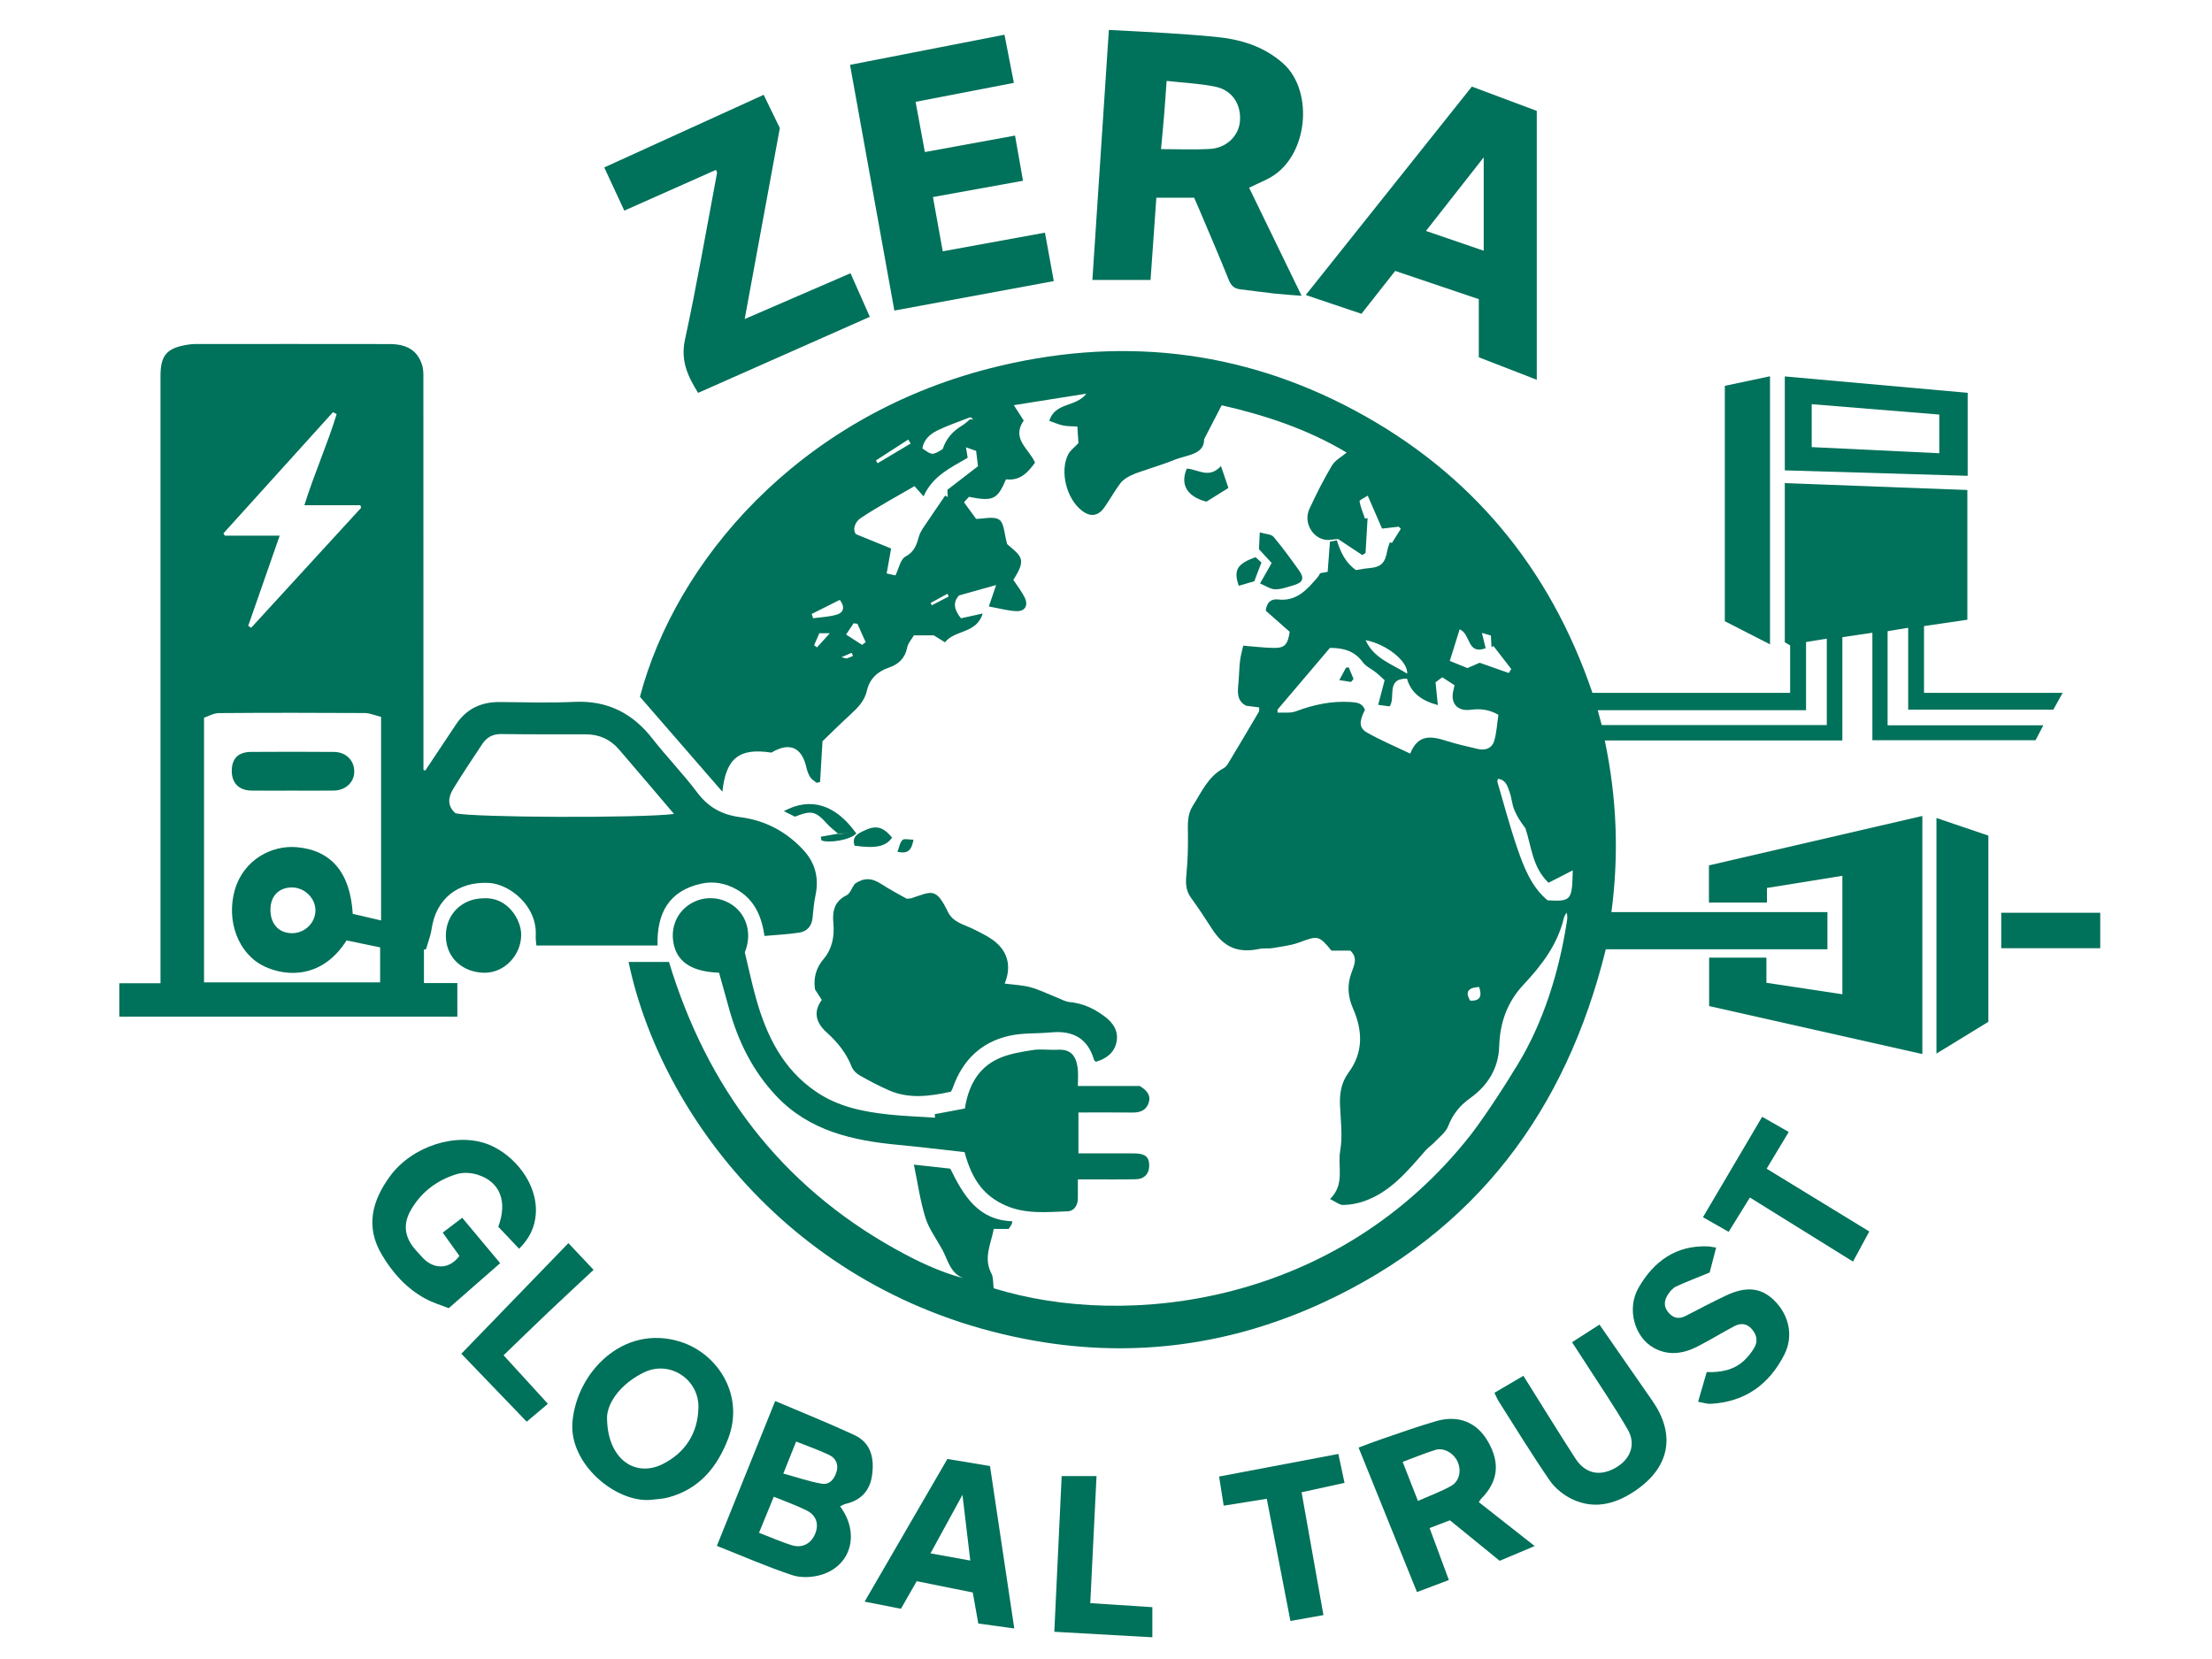
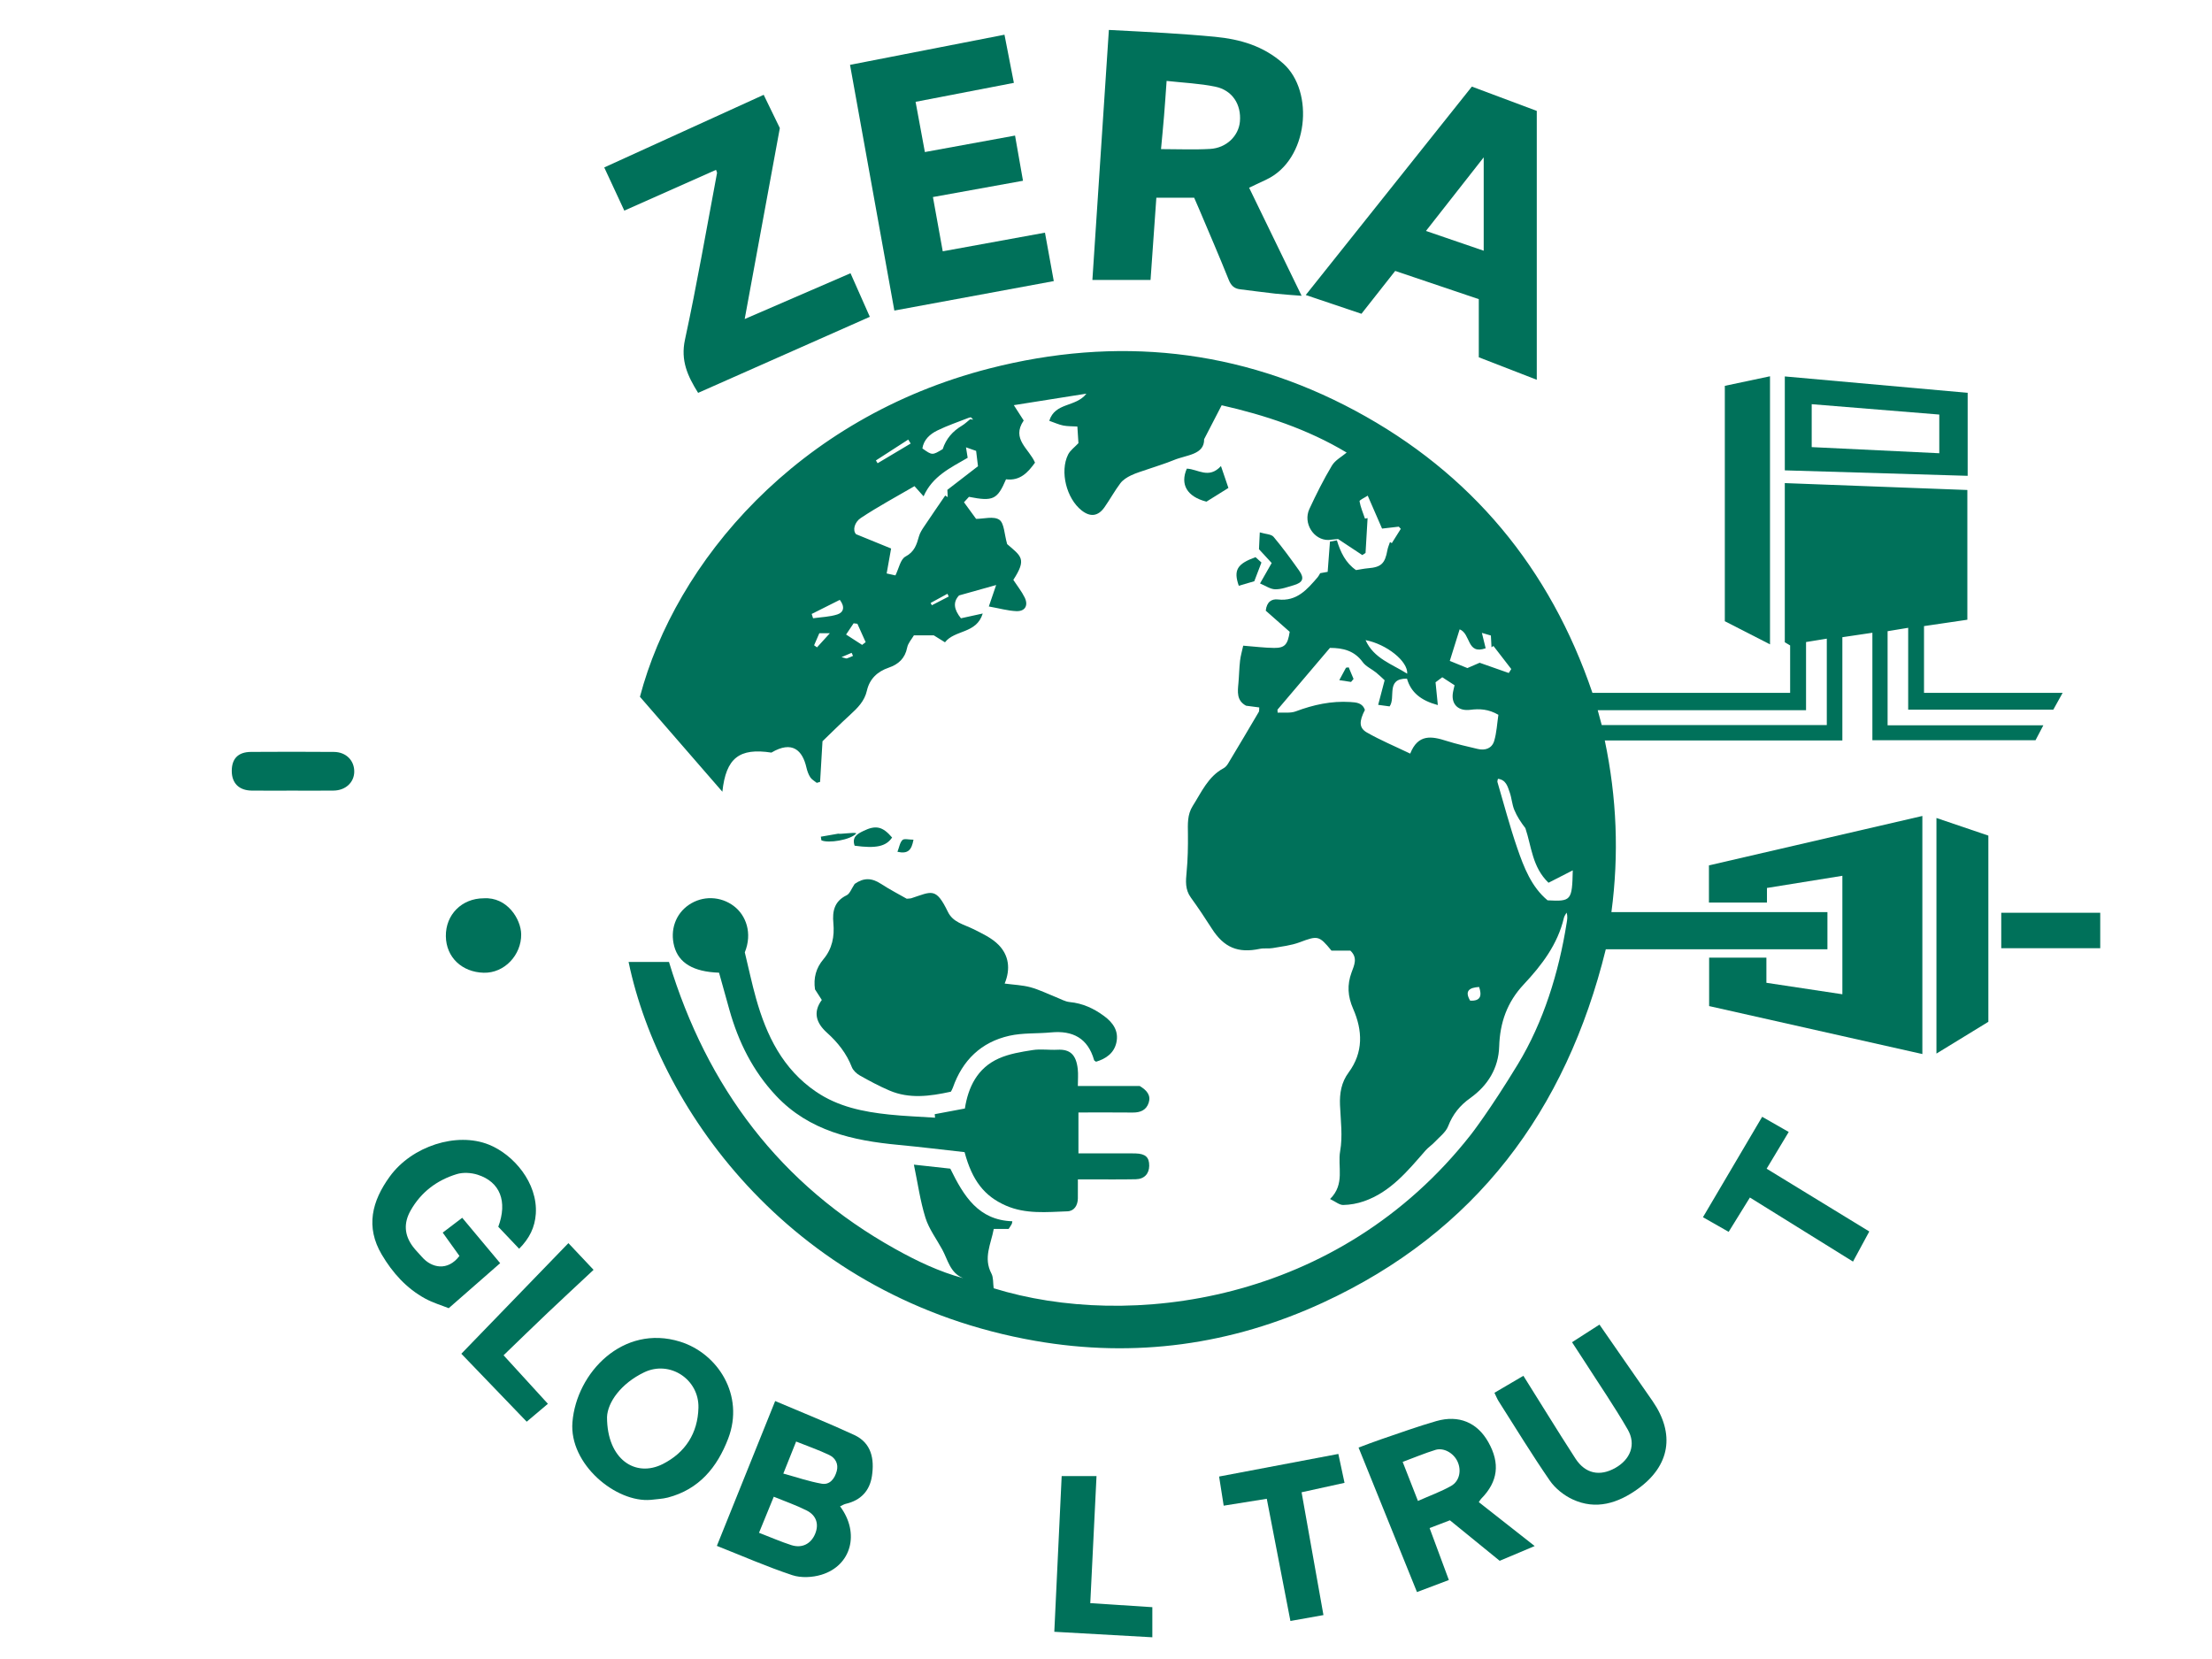
<svg xmlns="http://www.w3.org/2000/svg" version="1.1" id="Ebene_1" x="0px" y="0px" viewBox="0 0 1024 768" style="enable-background:new 0 0 1024 768;" xml:space="preserve">
  <style type="text/css"> .st0{fill:#00715A;} </style>
  <g>
    <path class="st0" d="M702.69,492.62c11.76-19.38,18.91-42.25,22.57-65.39c0.24-1.49,0.55-2.98-0.06-4.75 c-0.42,0.8-1.02,1.56-1.22,2.41c-2.88,12.29-10.27,21.94-18.61,30.84c-7.68,8.19-11.01,17.67-11.35,28.7 c-0.31,10.12-5.32,18.14-13.39,23.89c-4.83,3.45-8.09,7.5-10.24,13.03c-1.1,2.83-4.01,4.97-6.22,7.33 c-1.33,1.41-3.01,2.5-4.28,3.95c-8.22,9.4-16.14,19.19-28.5,23.47c-3.04,1.06-6.37,1.66-9.58,1.72c-1.75,0.03-3.52-1.53-6.09-2.76 c7.06-6.95,3.41-14.98,4.68-22.17c1.22-6.87,0.24-14.17-0.07-21.26c-0.24-5.5,0.63-10.61,3.95-15.09 c6.98-9.41,6.51-19.56,2.13-29.54c-2.53-5.77-2.83-11.08-0.75-16.78c1.23-3.4,3.02-6.82-0.55-10.16c-2.94,0-5.92,0-8.74,0 c-5.76-7.05-6.35-6.98-14.74-3.84c-3.93,1.47-8.26,1.94-12.44,2.67c-1.95,0.34-4.04-0.05-5.97,0.35 c-10.14,2.14-16.64-0.61-22.24-9.38c-3.11-4.87-6.32-9.69-9.71-14.37c-2.69-3.71-2.36-7.61-1.95-11.83 c0.56-5.83,0.67-11.73,0.61-17.6c-0.05-4.51-0.36-8.91,2.23-12.98c4.07-6.4,7.1-13.62,14.31-17.47c0.83-0.45,1.55-1.31,2.05-2.14 c4.79-7.95,9.52-15.94,14.23-23.94c0.22-0.38,0.11-0.96,0.2-2.04c-2.05-0.27-4.09-0.53-6.12-0.8c-4.45-2.41-3.89-6.47-3.52-10.51 c0.31-3.44,0.35-6.91,0.75-10.33c0.26-2.29,0.94-4.54,1.46-6.95c5.41,0.42,9.84,1,14.28,1.04c4.95,0.04,6.34-1.52,7.24-7.46 c-3.63-3.2-7.52-6.64-11.08-9.78c0.45-4.17,2.78-5.52,5.63-5.19c8.76,1.02,13.55-4.67,18.43-10.34c0.42-0.49,0.69-1.1,1.14-1.83 c1.16-0.21,2.4-0.43,3.46-0.62c0.37-4.83,0.71-9.41,1.06-13.99c1.07-0.2,2.14-0.39,3.21-0.59c1.67,5.48,4.05,10.48,8.86,13.77 c1.95-0.3,3.72-0.69,5.5-0.84c6.13-0.49,7.91-2.16,9.02-8.4c0.23-1.28,0.79-2.5,1.2-3.75c0.28,0.17,0.56,0.35,0.84,0.52 c1.39-2.21,2.77-4.41,4.16-6.62c-0.31-0.34-0.62-0.67-0.93-1.01c-2.37,0.27-4.74,0.55-7.74,0.89c-2.06-4.73-4.18-9.61-6.64-15.25 c-1.56,1.04-3.89,2.04-3.79,2.62c0.48,2.73,1.62,5.35,2.52,8.01c0.4-0.08,0.8-0.16,1.21-0.24c-0.32,5.38-0.63,10.77-0.95,16.15 c-0.5,0.32-1,0.65-1.5,0.97c-3.74-2.48-7.48-4.96-11.22-7.43c-1.5,0.15-2.99,0.29-4.49,0.44c-6.8,0.1-11.82-7.79-8.79-14.34 c3.18-6.85,6.57-13.63,10.44-20.1c1.52-2.53,4.6-4.13,6.82-6.02c-18.07-10.87-38.06-17.4-57.86-21.9 c-2.49,4.81-4.82,9.33-8.12,15.71c0.12,7.26-8.07,7.2-14.02,9.66c-3.94,1.63-8.06,2.84-12.09,4.25c-2.6,0.91-5.29,1.66-7.76,2.85 c-1.81,0.87-3.71,2.05-4.89,3.61c-2.67,3.55-4.81,7.48-7.37,11.13c-2.96,4.22-6.57,4.64-10.59,1.47 c-6.99-5.51-10.16-17.97-6.27-25.83c0.98-1.98,3.05-3.43,4.8-5.31c-0.15-2.34-0.31-4.78-0.49-7.7c-2.37-0.15-4.52-0.06-6.56-0.47 c-2.02-0.4-3.93-1.3-6.45-2.18c2.7-8.66,12.28-6.18,17.2-12.57c-11.7,1.86-22.42,3.55-33.61,5.33c1.93,3,3.23,5.03,4.57,7.1 c-5.85,8.61,2.48,13.02,5.24,19.51c-3.26,4.48-6.85,8.53-13.42,7.71c-4.02,9.38-5.96,10.33-17.16,8.12 c-0.82,0.9-1.77,1.94-2.3,2.51c2.1,2.88,3.93,5.39,5.61,7.69c3.45,0,8.16-1.36,10.73,0.4c2.32,1.58,2.29,6.59,3.64,11.28 c6.54,5.66,9.18,6.82,2.86,16.56c1.86,2.84,3.88,5.34,5.26,8.16c1.8,3.69,0.17,6.48-3.88,6.31c-3.89-0.16-7.74-1.27-12.72-2.16 c1.16-3.39,2.15-6.3,3.39-9.93c-5.85,1.64-11.3,3.17-17.18,4.82c-2.89,3.09-2.4,6.48,0.88,10.58c2.86-0.62,6.04-1.32,10.09-2.21 c-2.87,9.45-12.93,7.46-17.48,13.33c-1.91-1.19-3.56-2.21-5.16-3.21c-2.87,0-5.7,0-9.23,0c-0.99,1.72-2.7,3.55-3.11,5.63 c-0.98,5-4.03,7.78-8.52,9.31c-5.27,1.8-8.88,5.21-10.12,10.65c-1.11,4.86-4.3,8.01-7.76,11.17c-4.76,4.35-9.33,8.92-12.8,12.25 c-0.44,7.39-0.78,13.11-1.11,18.82c-0.51,0.15-1.03,0.3-1.54,0.45c-1.03-0.85-2.32-1.52-3.01-2.59c-0.87-1.36-1.44-3-1.8-4.59 c-1.78-7.75-6.46-12.6-16.19-6.83c-14.83-2.28-21.03,2.45-22.7,18.11c-12.86-14.81-25.36-29.21-38.16-43.95 c16.45-62.41,72.85-129.17,161.73-151.97c58.79-15.08,115.78-9.27,169.44,19.56c53.71,28.86,90.17,72.93,109.77,130.6 c30.68,0,60.95,0,91.52,0c0-7.36,0-14.47,0-21.96c-0.65-0.39-1.59-0.94-2.47-1.47c0-24.34,0-48.61,0-73.68 c28.3,1.07,56.27,2.12,84.51,3.19c0,20.24,0,39.84,0,60.06c-6.54,0.96-13.27,1.95-20.06,2.95c0,10.63,0,20.53,0,30.9 c21.29,0,42.22,0,64.17,0c-1.75,3.16-3.06,5.52-4.32,7.79c-22.36,0-44.33,0-67.18,0c0-12.53,0-24.91,0-37.9 c-3.68,0.6-6.39,1.05-9.53,1.57c0,14.43,0,28.65,0,43.55c23.77,0,47.45,0,72.11,0c-1.52,2.91-2.55,4.87-3.63,6.93 c-25.17,0-50.08,0-75.52,0c0-16.46,0-32.7,0-49.76c-4.93,0.73-9.23,1.37-13.9,2.06c0,15.95,0,31.56,0,47.81 c-36.78,0-73.16,0-109.98,0c5.56,26.56,6.63,52.62,3.07,79.46c33.28,0,66.33,0,100,0c0,3.38,0,6.16,0,8.94c0,2.62,0,5.25,0,8.25 c-34.4,0-68.31,0-102.6,0C724.95,514.26,683.08,570.38,612.48,603c-42.44,19.61-87.13,25.78-133.28,17.71 c-111.1-19.42-173.65-105.44-188.21-175.39c5.98,0,11.92,0,18.7,0c17.58,57.93,51.46,103.23,104.89,132.95 c9.92,5.52,20.12,10.41,31.31,13.44c-6.1-2.46-7.07-8.45-9.69-13.25c-2.66-4.89-6.16-9.52-7.79-14.73 c-2.43-7.8-3.55-16.02-5.34-24.58c5.56,0.61,11.45,1.26,16.85,1.85c6.28,12.82,13.06,23.83,28.72,24.36 c-0.09,0.41-0.1,0.92-0.31,1.32c-0.37,0.73-0.87,1.39-1.4,2.23c-2.16,0-4.28,0-6.89,0c-1.27,6.92-4.92,13.4-1.08,20.65 c0.96,1.82,0.7,4.29,1.04,6.81c62.3,19.31,159.43,7.35,220.93-71.14C680.94,525.23,689.68,514.05,702.69,492.62z M448.5,193.39 c-4.9,1.94-9.94,3.6-14.65,5.93c-3.35,1.66-6.24,4.22-6.85,8.27c4.56,3.24,4.56,3.24,9.41,0.32c1.53-4.78,4.61-8.3,8.91-10.86 c1.36-0.81,2.52-1.97,3.77-2.96c0.48,0.05,0.96,0.11,1.44,0.16c-0.37-0.36-0.73-0.73-1.1-1.09 C449.12,193.23,448.81,193.31,448.5,193.39z M591.38,328.53c0.02,0.46,0.05,0.92,0.07,1.38c2.82-0.16,5.88,0.34,8.4-0.6 c8.18-3.07,16.46-4.88,25.22-4.33c2.88,0.18,5.65,0.37,6.78,3.68c-2.7,5.25-2.79,8.32,0.97,10.46c6.25,3.56,12.94,6.36,20.01,9.75 c3.65-9.24,10-8.06,16.83-5.88c4.71,1.5,9.56,2.55,14.37,3.71c3.54,0.86,6.65-0.26,7.68-3.73c1.15-3.86,1.33-8,1.94-12.07 c-4.52-2.63-8.68-2.87-12.99-2.31c-5.3,0.68-8.64-2.25-8.15-7.25c0.13-1.28,0.51-2.54,0.85-4.13c-1.85-1.2-3.6-2.34-5.69-3.69 c-1.43,1.07-2.66,2-3.11,2.33c0.4,3.93,0.7,6.92,1.06,10.55c-7.82-2.1-12.45-5.85-14.29-12.24c-9.98-0.15-5.05,8.76-8.04,12.85 c-1.58-0.22-2.83-0.38-5.29-0.72c0.99-3.77,1.86-7.08,2.99-11.38c-0.88-0.8-2.35-2.27-3.95-3.57c-2.04-1.65-4.72-2.79-6.19-4.82 c-3.88-5.35-9.17-6.58-15.18-6.59C607.49,309.56,599.43,319.04,591.38,328.53z M741.49,335.66c35.19,0,69.77,0,104.19,0 c0-13.41,0-26.48,0-40.01c-3.26,0.53-6.12,1-9.61,1.57c0,10.63,0,20.83,0,31.56c-32.47,0-64.22,0-96.44,0 C740.36,331.47,740.91,333.52,741.49,335.66z M412.52,253.92c-0.82,4.59-1.4,7.89-2.06,11.55c1.61,0.36,2.77,0.61,4.06,0.9 c1.6-3.22,2.32-7.48,4.64-8.71c4.21-2.23,5.18-5.55,6.26-9.38c0.44-1.56,1.37-3.03,2.29-4.4c3.24-4.86,6.56-9.65,9.85-14.47 c0.39,0.24,0.78,0.47,1.17,0.71c-0.06-1.26-0.12-2.52-0.16-3.35c5.13-3.96,9.89-7.64,14.17-10.94c-0.37-3.11-0.6-5.01-0.86-7.1 c-1.56-0.54-3-1.05-4.69-1.64c0.3,1.87,0.52,3.22,0.78,4.84c-7.93,4.62-16.3,8.48-20.41,17.84c-1.51-1.69-2.44-2.73-4.21-4.71 c-8.21,4.79-16.77,9.38-24.83,14.72c-2.97,1.96-3.93,5.74-2.21,7.53C402.77,249.94,407.4,251.83,412.52,253.92z M693.44,360.53 c-0.09,0.57-0.35,1.1-0.22,1.52c2.99,10.18,5.69,20.46,9.14,30.49c3.11,9.03,6.6,18.06,14.06,24.25 c10.97,0.59,11.36,0.1,11.66-13.88c-3.55,1.82-7.3,3.73-11.23,5.74c-7.58-7.29-7.85-16.84-10.71-25.28 c-2.06-2.66-3.9-5.45-5.14-8.48c-1.04-2.55-1.19-5.45-2.11-8.07C697.94,364.13,697.22,361,693.44,360.53z M671.15,305.95 c3.43,1.39,6.08,2.47,8.15,3.32c2.43-1.05,4.07-1.77,5.67-2.46c4.63,1.63,9.05,3.18,13.48,4.74c0.39-0.61,0.77-1.22,1.16-1.83 c-2.75-3.56-5.5-7.12-8.25-10.68c-0.3,0.2-0.6,0.41-0.9,0.61c-0.09-1.64-0.18-3.27-0.29-5.45c-1.27-0.37-2.6-0.76-4.16-1.22 c0.7,2.84,1.19,4.88,1.74,7.12c-8.83,3.13-6.77-6.69-12.04-8.76C674.21,296.16,672.82,300.59,671.15,305.95z M651.44,311.87 c0.4-5.73-9.52-13.66-19.28-15.54C635.97,304.85,644.4,307.4,651.44,311.87z M375.75,284.22c0.22,0.66,0.43,1.33,0.65,1.99 c3.76-0.54,7.66-0.62,11.23-1.77c2.9-0.93,3.64-3.49,1.14-6.75C384.35,279.91,380.05,282.06,375.75,284.22z M396.91,288.76 c-0.58-0.07-1.16-0.15-1.74-0.22c-1.06,1.58-2.11,3.15-3.49,5.21c2.8,1.81,5.11,3.3,7.42,4.79c0.55-0.42,1.09-0.85,1.64-1.27 C399.46,294.42,398.18,291.59,396.91,288.76z M421.58,205.32c-0.38-0.61-0.76-1.22-1.13-1.83c-4.99,3.22-9.98,6.44-14.97,9.66 c0.26,0.43,0.52,0.87,0.79,1.3C411.37,211.41,416.48,208.37,421.58,205.32z M684.73,456.9c-4.37,0.28-6.9,1.69-4.15,6.34 C685.69,463.48,685.97,460.67,684.73,456.9z M379.29,293.14c-0.93,2.15-1.68,3.86-2.42,5.58c0.45,0.32,0.9,0.64,1.35,0.96 c1.85-2.03,3.7-4.06,5.95-6.54C382.04,293.14,380.76,293.14,379.29,293.14z M439.19,276.15c-0.2-0.43-0.39-0.86-0.59-1.28 c-2.59,1.42-5.19,2.83-7.78,4.25c0.19,0.36,0.38,0.72,0.56,1.07C433.98,278.84,436.58,277.5,439.19,276.15z M394.89,303.62 c-0.22-0.47-0.43-0.94-0.65-1.41c-1.24,0.53-2.48,1.06-4.67,2c1.61,0.4,2.1,0.7,2.46,0.59 C393.01,304.51,393.94,304.03,394.89,303.62z M428.52,280.41C429.31,280.29,428.92,280.35,428.52,280.41 C428.86,280.56,429.2,280.71,428.52,280.41z" />
-     <path class="st0" d="M196.26,439.58c0,4.96,0,9.91,0,15.51c5.1,0,10.02,0,15.46,0c0,5.5,0,10.37,0,15.54 c-52.23,0-104.45,0-156.49,0c0-5.16,0-10.1,0-15.45c6.68,0,12.46,0,19.07,0c0-2.33,0-4.24,0-6.14c0-91.66,0-183.31,0-274.97 c0-9.59,2.88-12.94,12.47-14.49c1.31-0.21,2.65-0.33,3.97-0.33c29.83-0.01,59.66-0.03,89.49,0.02c8.23,0.01,12.96,3.01,15.14,9.56 c0.56,1.66,0.63,3.55,0.63,5.33c0.03,59.16,0.03,118.32,0.03,177.48c0,1.59,0,3.18,0,4.77c0.29,0.1,0.58,0.19,0.86,0.29 c4.73-7.1,9.46-14.2,14.18-21.3c4.82-7.26,11.65-10.48,20.29-10.41c11.5,0.1,23.02,0.47,34.49-0.07 c15.24-0.72,26.89,5.13,36.16,16.99c6.65,8.51,14.24,16.3,20.73,24.92c5.22,6.93,11.44,10.37,20.13,11.49 c11.21,1.44,21.1,6.6,28.97,15.1c5.63,6.07,7.36,13.06,5.67,21.11c-0.71,3.38-1.02,6.86-1.34,10.31c-0.36,3.84-2.52,6.3-6.08,6.87 c-5.2,0.83-10.51,1.04-16.17,1.56c-1.41-9.47-4.86-17.09-13.15-21.66c-5.02-2.77-10.45-3.75-15.9-2.59 c-15.2,3.24-20.9,13.79-20.47,28.69c-18.84,0-37.26,0-56.09,0c-0.12-1.57-0.39-3.01-0.3-4.43c0.83-13.97-12.17-24.09-21.78-24.56 c-14.2-0.69-24.34,7.34-26.39,21.16c-0.48,3.23-1.71,6.34-2.59,9.51C196.93,439.45,196.59,439.51,196.26,439.58z M160.43,435.35 c-10.89,17.23-27.15,17.17-38,12.04c-12.17-5.74-17.83-21.15-13.72-35.44c3.98-13.86,17.02-20.83,28.75-19.76 c16.06,1.47,24.67,11.88,25.83,30.85c4.28,1,8.77,2.05,13.12,3.07c0-31.52,0-62.4,0-94.25c-2.77-0.67-5.18-1.76-7.61-1.78 c-22.49-0.13-44.98-0.15-67.46,0.03c-2.48,0.02-4.95,1.51-6.89,2.14c0,41.66,0,82.05,0,122.51c27.42,0,54.49,0,81.52,0 c0-5.66,0-10.98,0-16.2C170.27,437.39,165.29,436.36,160.43,435.35z M312.03,376.81c-8.76-10.28-17.1-20.16-25.55-29.95 c-4-4.63-9.15-6.92-15.32-6.92c-13,0-26,0.05-39-0.13c-3.93-0.06-6.79,1.43-8.85,4.54c-4.58,6.91-9.21,13.8-13.52,20.87 c-2.31,3.79-2.87,7.84,1.05,11.24C218.69,378.48,296.24,378.8,312.03,376.81z M167.18,235.07c-0.12-0.4-0.25-0.79-0.37-1.19 c-8.5,0-17,0-25.91,0c4.59-14.66,10.65-28.13,14.94-42.17c-0.57-0.3-1.13-0.6-1.7-0.9c-16.9,18.7-33.81,37.39-50.71,56.09 c0.22,0.36,0.44,0.71,0.66,1.07c8.23,0,16.46,0,25.38,0c-5,14.33-9.78,28.03-14.56,41.74c0.45,0.3,0.9,0.61,1.35,0.91 C133.23,272.1,150.2,253.59,167.18,235.07z M135.32,410.83c-6.1-0.1-10.07,3.89-10.13,10.15c-0.06,6.69,3.81,10.97,9.94,11.02 c5.91,0.05,10.84-4.69,10.9-10.48C146.09,415.89,141.11,410.92,135.32,410.83z" />
    <path class="st0" d="M578.25,86.9c8.09,16.67,16,32.95,24.3,50.03c-4.57-0.37-8.41-0.59-12.23-1c-5.43-0.6-10.84-1.35-16.27-2.01 c-2.71-0.33-4.17-1.73-5.23-4.38c-4.42-11.03-9.15-21.94-13.78-32.89c-0.64-1.51-1.31-3.01-2.23-5.13c-5.66,0-11.38,0-17.5,0 c-0.87,12.27-1.76,24.97-2.69,38.09c-8.56,0-17.27,0-26.92,0c2.53-38.41,5.06-76.79,7.63-115.75c8.82,0.47,17.55,0.87,26.27,1.42 c7.62,0.48,15.24,1.02,22.84,1.75c11.68,1.13,22.46,4.23,31.61,12.38c14.54,12.95,11.69,44.58-7.82,53.72 C583.71,84.3,581.2,85.5,578.25,86.9z M540.06,37.46c-0.45,6.19-0.77,11.16-1.18,16.11c-0.4,4.91-0.89,9.8-1.41,15.46 c7.95,0,15.38,0.34,22.76-0.09c7.53-0.44,13.15-6,13.76-12.62c0.72-7.93-3.47-14.56-11.42-16.2 C555.36,38.63,547.91,38.33,540.06,37.46z" />
    <path class="st0" d="M380.44,462.91c-1.25-1.94-2.22-3.45-3.15-4.9c-0.77-5.28,0.46-9.87,3.88-13.93 c4.09-4.84,5.2-10.58,4.62-16.75c-0.52-5.51,0.45-10.13,6.13-12.88c1.51-0.73,2.25-3.07,3.74-5.27c4.14-2.89,7.8-2.86,12.11-0.06 c4.1,2.67,8.47,4.92,11.98,6.93c1.37-0.13,1.72-0.1,2.03-0.2c9.62-3.13,11.41-5.28,17.04,6.3c2.37,4.86,7.33,5.75,11.59,7.87 c4.21,2.1,8.78,4.19,11.95,7.48c4.55,4.71,5.58,10.92,2.72,17.82c4.25,0.57,8.23,0.7,11.96,1.71c4.04,1.1,7.86,3.03,11.79,4.57 c2.1,0.82,4.19,2.07,6.36,2.28c6,0.57,11.11,2.94,15.88,6.44c4.19,3.07,6.88,6.93,5.75,12.23c-1.06,4.96-4.82,7.57-9.43,8.95 c-0.41-0.32-0.82-0.47-0.9-0.72c-2.88-10.16-9.85-13.82-19.96-12.85c-6.42,0.62-13.05,0.15-19.27,1.55 c-13.08,2.94-21.72,11.35-26.16,24.04c-0.27,0.77-0.72,1.47-0.91,1.85c-9.75,2.14-19.24,3.41-28.46-0.54 c-4.69-2.01-9.23-4.44-13.68-6.95c-1.51-0.85-3.1-2.32-3.71-3.87c-2.47-6.37-6.53-11.47-11.53-15.96 C377.9,473.65,376.2,468.63,380.44,462.91z" />
    <path class="st0" d="M332.87,450.29c-11.96-0.41-18.69-4.54-20.75-12.22c-2.01-7.51,0.61-14.97,6.73-19.16 c6.41-4.39,14.78-4.1,20.91,0.57c5.64,4.29,8.62,12.56,5.03,21.39c1.87,7.72,3.3,14.57,5.19,21.28 c4.84,17.26,12.4,32.79,27.86,43.29c10.21,6.93,21.82,9.26,33.73,10.51c7.07,0.75,14.2,0.99,21.3,1.46 c-0.05-0.54-0.11-1.08-0.16-1.62c4.55-0.85,9.1-1.71,13.96-2.62c1.54-9.88,5.76-18.74,15.68-23.17c4.85-2.17,10.37-3.06,15.69-3.89 c3.74-0.59,7.65,0.05,11.47-0.15c5.72-0.3,8.67,2.11,9.42,8.97c0.27,2.44,0.04,4.93,0.04,7.81c9.98,0,19.59,0,28.63,0 c3.41,2.05,5.25,4.36,4.17,7.74c-1.1,3.45-3.88,4.59-7.4,4.55c-8.29-0.09-16.59-0.03-25.13-0.03c0,6.25,0,12.16,0,18.94 c7.07,0,14.01,0,20.95,0c1.83,0,3.67-0.04,5.5,0.02c4.58,0.14,6.35,1.76,6.31,5.72c-0.03,3.68-2.26,6.15-6.21,6.23 c-7.49,0.15-14.99,0.05-22.49,0.05c-1.29,0-2.58,0-4.32,0c0,3.24,0.03,6.03-0.01,8.82c-0.04,3.25-1.72,5.87-4.83,5.98 c-9.58,0.34-19.3,1.38-28.51-2.66c-9.93-4.36-15.57-11.54-19.1-24.74c-10.1-1.12-20.36-2.39-30.64-3.36 c-21.15-1.99-41.28-6.42-56.63-22.74c-10.67-11.34-17.41-24.86-21.59-39.75C336.06,461.79,334.48,456.08,332.87,450.29z" />
    <path class="st0" d="M681.37,40.09c10.43,3.9,20.27,7.59,30.05,11.25c0,41.21,0,82.31,0,124.47c-9.64-3.74-18.41-7.14-26.84-10.41 c0-9.2,0-17.82,0-26.91c-12.66-4.27-25.55-8.63-38.7-13.07c-5.27,6.7-10.36,13.16-15.62,19.84c-8.52-2.87-16.88-5.69-25.79-8.69 C630.28,104.19,655.79,72.18,681.37,40.09z M686.85,72.84c-8.6,10.97-17.48,22.28-26.73,34.07c8.9,3.05,17.17,5.88,26.73,9.16 C686.85,101.06,686.85,87.01,686.85,72.84z" />
    <path class="st0" d="M852.89,405.43c-12.02,1.94-23.35,3.77-34.91,5.63c0,2.42,0,4.38,0,6.75c-9.16,0-18.03,0-26.86,0 c0-5.82,0-11.52,0-17.2c33.17-7.68,65.76-15.23,98.8-22.88c0,36.88,0,73.39,0,110.22c-32.96-7.42-65.73-14.79-98.71-22.21 c0-7.54,0-14.8,0-22.41c8.83,0,17.41,0,26.51,0c0,3.63,0,7.38,0,11.63c11.79,1.78,23.15,3.5,35.17,5.31 C852.89,441.87,852.89,424,852.89,405.43z" />
    <path class="st0" d="M393.5,30.02c23.98-4.68,47.3-9.23,71.5-13.95c1.43,7.36,2.88,14.78,4.35,22.29c-15.54,3-30.38,5.86-45.5,8.78 c1.43,7.75,2.78,15.03,4.3,23.25c13.81-2.52,27.51-5.03,41.74-7.63c1.25,7.13,2.44,13.86,3.68,20.92 c-14.16,2.56-27.75,5.02-41.69,7.54c1.52,8.41,2.98,16.46,4.54,25.12c15.74-2.87,31.29-5.71,47.32-8.63 c1.36,7.45,2.65,14.54,4.08,22.42c-24.43,4.52-48.75,9.01-73.8,13.64C407.24,106.11,400.44,68.44,393.5,30.02z" />
    <path class="st0" d="M331.47,78.63c-13.91,6.18-27.77,12.34-42.46,18.87c-3.07-6.61-6.07-13.05-9.29-19.99 c24.57-11.19,48.92-22.28,73.81-33.62c2.89,5.94,5.29,10.9,7.48,15.4c-5.44,29.55-10.77,58.54-16.27,88.4 c16.74-7.25,32.51-14.07,48.99-21.2c2.93,6.61,5.75,12.97,8.94,20.17c-26.63,11.8-52.94,23.45-79.49,35.21 c-4.86-7.77-8.18-14.94-6.09-24.62c5.54-25.59,9.99-51.42,14.84-77.16C331.98,79.81,331.74,79.48,331.47,78.63z" />
    <path class="st0" d="M331.86,715.63c9.21-22.89,18.01-44.74,26.99-67.05c12.45,5.3,24.68,10.19,36.61,15.71 c8.03,3.72,9.37,11.18,8.18,19.06c-1.04,6.84-5.2,11.23-12.11,12.82c-0.9,0.21-1.72,0.76-2.63,1.17 c9.23,12.33,5.26,27.43-8.62,31.65c-4.19,1.28-9.46,1.55-13.54,0.19C355.04,725.29,343.7,720.32,331.86,715.63z M351.37,709.57 c5.47,2.11,10.15,4.17,15,5.72c4.89,1.56,9.01-0.57,10.94-5.12c1.89-4.46,0.71-8.6-3.87-10.92c-4.78-2.42-9.89-4.17-15.24-6.37 C355.84,698.66,353.73,703.82,351.37,709.57z M362.62,682.16c6.14,1.67,11.87,3.66,17.77,4.69c3.78,0.66,5.99-2.35,6.95-5.8 c0.93-3.33-0.6-6.11-3.45-7.48c-4.85-2.33-9.97-4.09-15.34-6.24C366.56,672.29,364.78,676.76,362.62,682.16z" />
    <path class="st0" d="M710.45,715.71c-6.02,2.54-10.84,4.57-16.2,6.83c-7.59-6.17-15.14-12.32-23.04-18.75 c-2.92,1.12-5.95,2.27-9.41,3.59c2.97,8.01,5.85,15.78,8.92,24.06c-4.95,1.87-9.62,3.63-14.76,5.57 c-9.08-22.46-17.96-44.44-27.04-66.89c3.47-1.28,6.8-2.6,10.2-3.75c8.58-2.9,17.1-6.02,25.8-8.51c10.47-2.99,18.97,0.69,24.07,9.74 c5.55,9.86,4.48,18.31-3.3,26.2c-0.33,0.33-0.55,0.77-1.11,1.58C692.92,701.93,701.19,708.44,710.45,715.71z M656.41,694.83 c5.56-2.47,10.67-4.3,15.32-6.93c3.98-2.25,4.91-7.25,2.97-11.38c-1.82-3.87-6.37-6.5-10.19-5.32c-4.97,1.53-9.78,3.55-15.17,5.56 C651.7,682.8,653.9,688.41,656.41,694.83z" />
    <path class="st0" d="M240.33,578.08c-3.52-3.7-6.69-7.04-9.66-10.17c4.37-11.77,0.82-20.78-9.53-24.09c-3-0.96-6.76-1.19-9.72-0.28 c-9.15,2.81-16.49,8.29-21.32,16.82c-3.33,5.87-2.93,11.44,1.06,16.76c1.29,1.72,2.85,3.24,4.27,4.86 c4.33,4.94,11.78,6.66,17.26-0.57c-2.41-3.36-4.88-6.81-7.74-10.8c3.18-2.41,6.13-4.65,9.03-6.86c6,7.18,11.7,14,17.56,21.01 c-7.86,6.88-15.33,13.42-23.81,20.84c-3.22-1.29-7.29-2.48-10.93-4.47c-8.68-4.74-15.11-11.95-20.07-20.34 c-7.59-12.83-4.58-24.73,3.71-36.14c10.23-14.09,30.96-20.76,45.88-14.76c11.44,4.6,22.66,17.71,21.72,32.03 C247.62,568.13,245.12,573.28,240.33,578.08z" />
    <path class="st0" d="M301.33,694.32c-16.11,1.46-37.92-16.49-36.33-35.98c1.87-22.88,23.39-45.46,49.83-37.25 c17.47,5.42,29.95,24.82,22.26,44.89c-5.09,13.29-13.47,23.5-27.93,27.28C306.63,693.91,303.94,693.98,301.33,694.32z M281.01,656.03c0,19.61,13.2,28.13,25.86,21.69c10.4-5.29,16.17-14.25,16.46-26.03c0.33-13.16-13.25-22.11-25.13-16.4 C287.45,640.46,281.26,649.19,281.01,656.03z" />
-     <path class="st0" d="M438.57,675.4c6.45,1.07,12.74,2.12,19.73,3.28c3.74,24.99,7.44,49.77,11.24,75.19 c-5.78-0.8-10.6-1.46-16.66-2.3c-0.76-4.25-1.6-8.96-2.56-14.37c-8.21-1.65-16.87-3.39-25.95-5.22c-2.35,4.11-4.72,8.25-7.3,12.77 c-5.36-1.06-10.75-2.12-16.81-3.31C413.16,719.2,425.77,697.47,438.57,675.4z M430.75,719.09c6.5,1.18,12.19,2.21,18.42,3.34 c-1.24-10.41-2.35-19.78-3.61-30.43C440.29,701.63,435.72,709.99,430.75,719.09z" />
    <path class="st0" d="M819.39,298.29c-7.44-3.81-14.43-7.39-20.92-10.71c0-36.75,0-72.66,0-108.96c7.09-1.5,13.82-2.93,20.92-4.43 C819.39,215.38,819.39,256.43,819.39,298.29z" />
    <path class="st0" d="M727.74,621.35c4.35-2.79,8.34-5.35,12.7-8.15c4.2,6.06,8.15,11.76,12.11,17.46c4.17,6,8.36,11.97,12.5,17.98 c10.43,15.13,8.12,29.86-6.86,40.63c-9.12,6.56-19.33,9.91-30.23,4.82c-4.02-1.88-8.02-5.07-10.52-8.7 c-8.26-11.96-15.84-24.4-23.65-36.67c-0.7-1.09-1.17-2.33-1.97-3.96c4.36-2.56,8.57-5.03,13.4-7.86 c3.66,5.86,7.21,11.58,10.79,17.28c4.42,7.03,8.78,14.09,13.32,21.05c4.53,6.95,11.2,8.42,18.48,4.3 c6.96-3.94,9.7-10.84,5.72-17.75c-6.29-10.9-13.45-21.3-20.24-31.91C731.6,627.25,729.88,624.64,727.74,621.35z" />
    <path class="st0" d="M896.44,378.67c8.14,2.76,16.05,5.45,24.03,8.16c0,28.83,0,57.27,0,86.19c-7.65,4.68-15.52,9.5-24.03,14.71 C896.44,451.06,896.44,415.13,896.44,378.67z" />
-     <path class="st0" d="M794.45,577.56c-1.24,4.78-2.33,8.96-3,11.53c-6.02,2.47-10.86,4.3-15.54,6.46c-1.42,0.66-2.63,2.08-3.56,3.41 c-1.96,2.82-2.44,5.78,0.06,8.69c2.28,2.65,4.87,3.11,7.96,1.52c6.16-3.18,12.3-6.42,18.56-9.39c9.48-4.49,16.4-3.7,22.44,2.26 c6.87,6.78,8.99,16.48,4.66,25.02c-7.02,13.87-18.24,21.94-34.08,22.81c-1.71,0.09-3.45-0.53-5.85-0.94 c1.4-4.84,2.63-9.08,3.99-13.76c6.58,0.25,12.7-0.92,17.51-5.54c1.75-1.68,3.33-3.66,4.53-5.76c1.76-3.06,1.12-6.02-1.23-8.67 c-2.4-2.7-5.26-2.75-8.14-1.22c-5.71,3.03-11.21,6.44-16.96,9.37c-6.48,3.31-13.29,4.36-20.01,0.74 c-9.14-4.93-12.88-18.17-7.27-27.93c7.06-12.28,17.41-19.84,32.38-19.17C791.7,577.04,792.49,577.25,794.45,577.56z" />
    <path class="st0" d="M826.24,217.74c0-14.93,0-29.03,0-43.48c28.36,2.54,56.44,5.06,84.65,7.59c0,12.89,0,25.32,0,38.42 C882.7,219.43,854.72,218.6,826.24,217.74z M897.75,191.91c-19.7-1.6-39.29-3.2-59.06-4.8c0,6.73,0,13.16,0,19.87 c19.83,0.95,39.32,1.89,59.06,2.84C897.75,204.04,897.75,198.42,897.75,191.91z" />
    <path class="st0" d="M586.43,693.83c-6.91,1.1-13.33,2.13-19.95,3.19c-0.75-4.74-1.4-8.89-2.12-13.49 c18.19-3.45,36.39-6.9,55.2-10.46c0.9,4.23,1.82,8.5,2.86,13.38c-6.53,1.44-12.87,2.83-19.88,4.37 c3.37,18.92,6.7,37.66,10.12,56.85c-5.52,0.99-10.28,1.84-15.29,2.73C593.69,731.37,590.13,712.97,586.43,693.83z" />
    <path class="st0" d="M828.05,524.02c-3.5,5.82-6.73,11.2-10.22,17.01c15.63,9.56,31.29,19.14,47.52,29.06 c-2.36,4.35-4.73,8.75-7.54,13.94c-16.16-10.04-31.83-19.78-47.73-29.66c-3.43,5.55-6.47,10.47-9.83,15.89 c-3.86-2.19-7.64-4.34-11.9-6.77c9.18-15.57,18.09-30.68,27.41-46.49C819.89,519.36,823.95,521.67,828.05,524.02z" />
    <path class="st0" d="M488.07,755.4c1.15-24.42,2.28-48.12,3.41-72.07c5.2,0,10.24,0,16.13,0c-0.96,19.58-1.91,38.78-2.89,58.82 c9.7,0.63,19.19,1.24,28.73,1.86c0,4.73,0,9.1,0,13.94C518.3,757.1,503.64,756.28,488.07,755.4z" />
    <path class="st0" d="M274.78,587.84c-7.45,6.97-14.41,13.41-21.28,19.93c-6.74,6.4-13.4,12.9-20.38,19.63 c7.05,7.72,13.51,14.79,20.52,22.46c-3.31,2.79-6.29,5.31-9.81,8.28c-9.77-10.15-19.91-20.69-30.26-31.45 c16.79-17.35,33.06-34.16,49.56-51.21C266.86,579.45,270.24,583.03,274.78,587.84z" />
    <path class="st0" d="M223.88,415.85c10.9-0.72,17.29,9.64,17.39,16.65c0.13,9.53-7.72,18.08-17.37,17.81 c-10-0.27-17.38-7.09-17.5-16.92C206.28,423.42,213.78,415.89,223.88,415.85z" />
    <path class="st0" d="M972.26,422.55c0,5.93,0,11.04,0,16.4c-15.33,0-30.42,0-45.82,0c0-5.51,0-10.89,0-16.4 C941.75,422.55,956.79,422.55,972.26,422.55z" />
    <path class="st0" d="M582.82,254.25c0.09-1.87,0.2-4.22,0.37-7.8c2.78,0.84,5.32,0.82,6.37,2.06c4.22,5.01,8.08,10.33,11.88,15.68 c2.52,3.54,1.7,5.51-2.59,6.74c-2.81,0.81-5.71,1.93-8.55,1.87c-2.27-0.05-4.51-1.68-7-2.7c2.18-3.82,3.76-6.6,5.4-9.46 C586.7,258.46,585.13,256.77,582.82,254.25z" />
    <path class="st0" d="M549.41,216.95c5.15,0.19,10.16,4.96,15.81-1.2c1.29,3.78,2.27,6.65,3.45,10.13 c-3.95,2.47-7.35,4.59-10.17,6.35C549.49,229.93,546.23,224.25,549.41,216.95z" />
-     <path class="st0" d="M387.97,385.94c-1.67-1.48-3.5-2.82-4.98-4.47c-5.41-5.98-7.24-6.47-14.97-3.41c-1.54-0.76-3.24-1.6-5.17-2.55 c12.25-6.62,23.86-3.27,33.54,10.31c-3.15,0-5.84,0-8.53,0L387.97,385.94z" />
    <path class="st0" d="M395.63,391.5c-1.41-4.15,1.47-5.55,4.03-6.81c5.83-2.87,8.98-2.06,13.32,3.02 C410.19,391.83,405.58,392.88,395.63,391.5z" />
    <path class="st0" d="M573.47,271.17c-2.53-7.26-0.77-10.16,7.75-13.24c0.78,0.7,1.7,1.54,2.74,2.48c-1.17,3.05-2.26,5.9-3.31,8.66 C578.14,269.81,575.95,270.44,573.47,271.17z" />
    <path class="st0" d="M422.88,388.72c-0.89,4.74-2.43,6.7-7.42,5.61c0.83-2.13,1.1-4.29,2.32-5.47 C418.59,388.09,420.76,388.72,422.88,388.72z" />
    <path class="st0" d="M387.86,385.83c0.38,0.63,8.04-0.81,8.53,0c-2.67,3.06-13,4.65-16.14,3.18c-0.09-0.56-0.18-1.12-0.26-1.68 c2.66-0.46,5.33-0.92,7.99-1.39L387.86,385.83z" />
    <path class="st0" d="M625.44,315.69c-1.52-0.23-3.03-0.46-5.44-0.83c1.35-2.49,2.22-4.12,3.1-5.75c0.42-0.06,0.84-0.12,1.25-0.18 c0.75,1.79,1.5,3.58,2.25,5.37C626.22,314.76,625.83,315.22,625.44,315.69z" />
    <path class="st0" d="M135.51,366c-6.32,0-12.63,0.05-18.95-0.01c-5.92-0.06-9.29-3.44-9.27-9.15c0.02-5.67,2.98-8.72,8.92-8.76 c12.8-0.08,25.6-0.1,38.39,0.01c5.68,0.05,9.54,4.06,9.39,9.34c-0.14,4.87-4.1,8.49-9.54,8.55C148.15,366.06,141.83,366,135.51,366 z" />
  </g>
</svg>